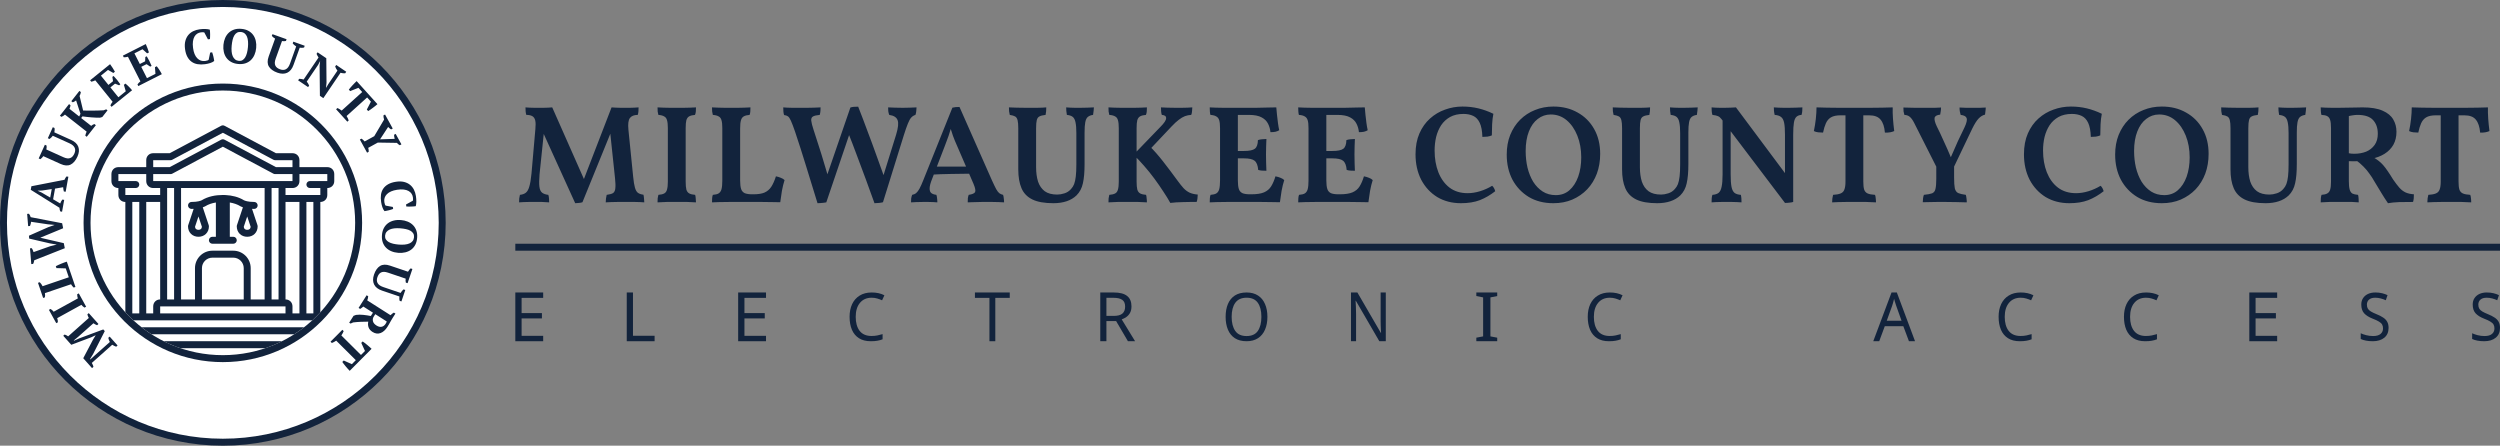
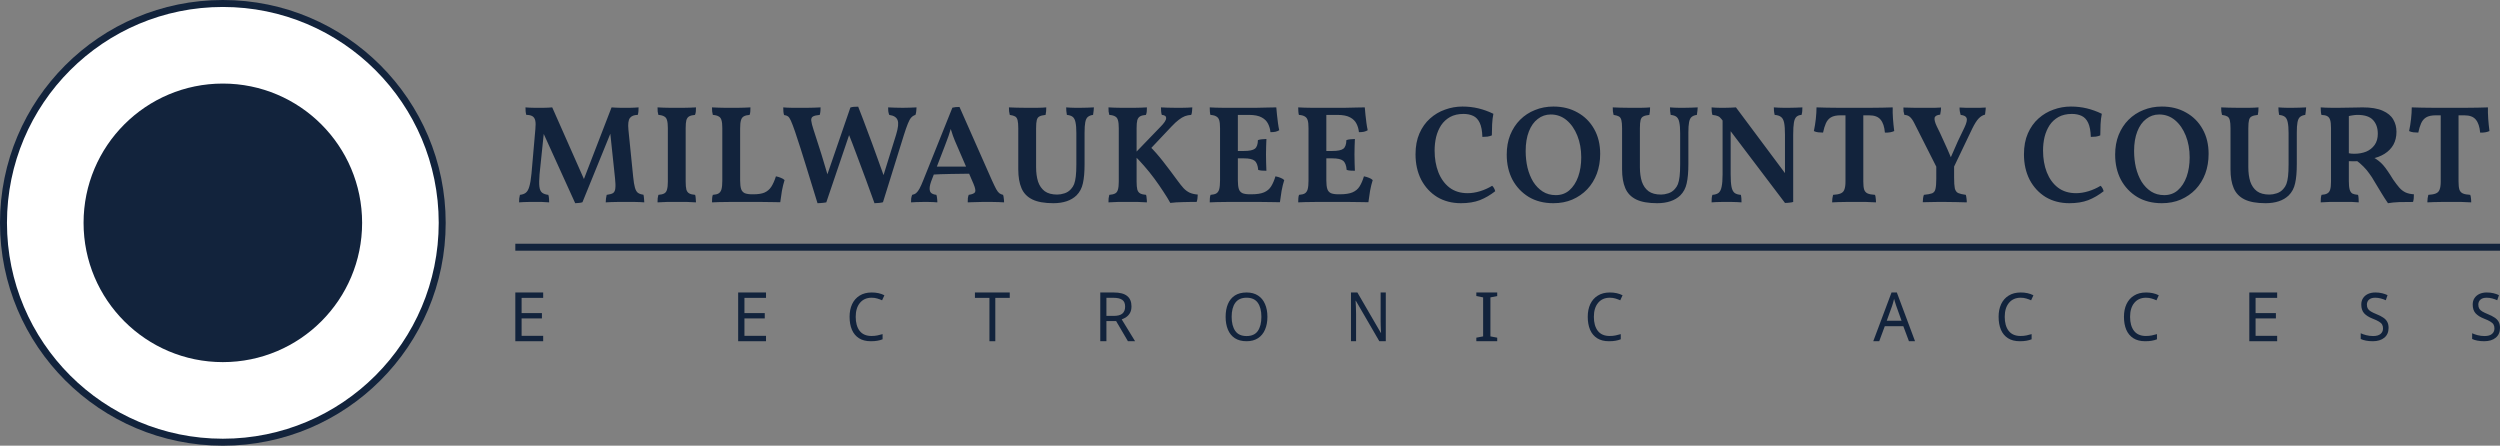
<svg xmlns="http://www.w3.org/2000/svg" width="359" height="64" viewBox="0 0 359 64" fill="none">
  <rect x="0" y="0" width="359" height="64" fill="#808080" stroke="none" />
  <circle cx="32" cy="32" r="32" fill="#12233C" />
  <circle cx="32" cy="32" r="31" fill="white" />
  <circle cx="32" cy="32" r="20" fill="#12233C" />
-   <circle cx="32" cy="32" r="19" fill="white" />
  <path d="M40.491 49C39.722 49.385 38.924 49.721 38.1 50H25.9C25.076 49.721 24.278 49.385 23.509 49H40.491Z" fill="#12233C" />
  <path d="M43.662 47C43.208 47.354 42.738 47.688 42.252 48H21.748C21.262 47.688 20.792 47.354 20.338 47H43.662Z" fill="#12233C" />
-   <path fill-rule="evenodd" clip-rule="evenodd" d="M32.394 28.01C33.315 28.057 34.246 28.275 35.032 28.757C35.168 28.823 35.592 29 36.5 29C36.776 29 37 29.224 37 29.5C37 29.776 36.776 30 36.5 30C36.392 30 36.289 29.995 36.19 29.991L36.975 32.342C36.992 32.393 37 32.446 37 32.5C37 32.914 36.859 33.297 36.578 33.578C36.297 33.859 35.914 34 35.5 34C35.086 34 34.703 33.859 34.422 33.578C34.141 33.297 34 32.914 34 32.5L34.007 32.42C34.011 32.394 34.017 32.367 34.025 32.342L34.881 29.773C34.753 29.729 34.653 29.686 34.576 29.647C34.562 29.64 34.548 29.632 34.535 29.624C34.092 29.347 33.566 29.17 33 29.078V34H33.5C33.776 34 34 34.224 34 34.5C34 34.776 33.776 35 33.5 35H30.5C30.224 35 30 34.776 30 34.5C30 34.224 30.224 34 30.5 34H31V29.078C30.433 29.17 29.908 29.347 29.465 29.624C29.451 29.632 29.438 29.64 29.424 29.647C29.347 29.686 29.246 29.729 29.118 29.773L29.975 32.342C29.992 32.393 30 32.446 30 32.5C30 32.914 29.86 33.297 29.578 33.578C29.297 33.859 28.914 34 28.5 34C28.086 34 27.703 33.859 27.422 33.578C27.14 33.297 27 32.914 27 32.5L27.007 32.42C27.011 32.394 27.017 32.367 27.025 32.342L27.809 29.991C27.711 29.995 27.608 30 27.5 30C27.224 30 27 29.776 27 29.5C27 29.224 27.224 29 27.5 29C28.406 29 28.831 28.823 28.967 28.757C29.866 28.206 30.954 28 32 28L32.394 28.01ZM28.005 32.564C28.017 32.714 28.069 32.811 28.129 32.871C28.198 32.94 28.314 33 28.5 33C28.686 33 28.802 32.94 28.871 32.871C28.931 32.811 28.982 32.714 28.994 32.564L28.5 31.082L28.005 32.564ZM35.005 32.564C35.017 32.714 35.069 32.811 35.129 32.871C35.197 32.94 35.314 33 35.5 33C35.686 33 35.803 32.94 35.871 32.871C35.931 32.811 35.982 32.714 35.994 32.564L35.5 31.082L35.005 32.564Z" fill="#12233C" />
  <path fill-rule="evenodd" clip-rule="evenodd" d="M31.821 18.033C31.956 17.982 32.107 17.99 32.235 18.059L39.626 22H42C42.264 22 42.522 22.09 42.716 22.284C42.91 22.478 43 22.736 43 23V24H47C47.264 24 47.522 24.09 47.716 24.284C47.91 24.478 48 24.736 48 25V26C48 26.264 47.91 26.522 47.716 26.716C47.546 26.885 47.327 26.976 47.099 26.996L47 27V28C47 28.264 46.91 28.522 46.716 28.716C46.546 28.885 46.327 28.976 46.099 28.996L46 29V44.844C45.631 45.245 45.246 45.631 44.845 46H19.155C18.754 45.631 18.369 45.245 18 44.844V29L17.901 28.996C17.673 28.976 17.454 28.885 17.284 28.716C17.09 28.522 17 28.264 17 28V27L16.901 26.996C16.673 26.976 16.454 26.885 16.284 26.716C16.09 26.522 16 26.264 16 26V25C16 24.736 16.09 24.478 16.284 24.284C16.478 24.09 16.736 24 17 24H21V23C21 22.736 21.09 22.478 21.284 22.284C21.478 22.09 21.736 22 22 22H24.374L31.765 18.059L31.821 18.033ZM19 45H20V29H19V45ZM21 45H22V44C22 43.736 22.09 43.478 22.284 43.284C22.454 43.114 22.673 43.024 22.901 43.004L23 43V29H21V45ZM23 45H41V44H23V45ZM41 43L41.099 43.004C41.327 43.024 41.546 43.114 41.716 43.284C41.91 43.478 42 43.736 42 44V45H43V29H41V43ZM44 45H45V29H44V45ZM24 43H25V27H24V43ZM26 43H28V38.5C28 37.124 29.124 36 30.5 36H33.5C34.876 36 36 37.124 36 38.5V43H38V27H26V43ZM30.5 37C29.676 37 29 37.676 29 38.5V43H35V38.5C35 37.676 34.324 37 33.5 37H30.5ZM39 43H40V27H39V43ZM17 26H19.5C19.776 26 20 26.224 20 26.5C20 26.776 19.776 27 19.5 27H18V28H23V27H22C21.736 27 21.478 26.91 21.284 26.716C21.09 26.522 21 26.264 21 26V25H17V26ZM43 26C43 26.264 42.91 26.522 42.716 26.716C42.522 26.91 42.264 27 42 27H41V28H46V27H44.5C44.224 27 44 26.776 44 26.5C44 26.224 44.224 26 44.5 26H47V25H43V26ZM24.735 24.941C24.663 24.98 24.582 25 24.5 25H22V26H42V25H39.5C39.418 25 39.337 24.98 39.265 24.941L32 21.066L24.735 24.941ZM24.735 22.941C24.663 22.98 24.582 23 24.5 23H22V24H24.374L31.765 20.059L31.821 20.033C31.956 19.982 32.107 19.99 32.235 20.059L39.626 24H42V23H39.5C39.418 23 39.337 22.98 39.265 22.941L32 19.066L24.735 22.941Z" fill="#12233C" />
-   <path fill-rule="evenodd" clip-rule="evenodd" d="M59.637 35.146C59.488 35.43 59.294 35.662 59.054 35.842C58.813 36.023 58.534 36.152 58.217 36.232C57.899 36.311 57.56 36.336 57.196 36.309C56.834 36.281 56.501 36.205 56.199 36.078C55.898 35.953 55.642 35.781 55.432 35.566C55.221 35.352 55.064 35.094 54.96 34.791C54.856 34.488 54.819 34.146 54.849 33.764C54.878 33.383 54.967 33.05 55.114 32.767C55.263 32.483 55.457 32.25 55.697 32.067C55.938 31.884 56.218 31.753 56.535 31.674C56.852 31.595 57.192 31.57 57.555 31.597C57.918 31.625 58.25 31.702 58.552 31.828C58.853 31.954 59.109 32.125 59.32 32.342C59.53 32.56 59.688 32.82 59.791 33.123C59.894 33.426 59.932 33.768 59.902 34.148C59.873 34.529 59.784 34.863 59.637 35.146ZM59.337 33.51C59.243 33.357 59.107 33.231 58.93 33.131C58.753 33.03 58.539 32.953 58.288 32.899C58.037 32.845 57.763 32.807 57.465 32.784C57.167 32.761 56.89 32.764 56.632 32.79C56.375 32.818 56.15 32.875 55.96 32.96C55.768 33.047 55.614 33.164 55.497 33.312C55.381 33.459 55.314 33.643 55.298 33.861C55.282 34.062 55.322 34.236 55.416 34.383C55.51 34.531 55.645 34.656 55.822 34.758C56 34.859 56.214 34.941 56.464 35C56.715 35.059 56.989 35.1 57.287 35.123C57.585 35.144 57.862 35.144 58.119 35.119C58.376 35.094 58.6 35.041 58.791 34.959C58.982 34.877 59.136 34.764 59.252 34.615C59.369 34.467 59.435 34.281 59.453 34.059C59.469 33.844 59.431 33.662 59.337 33.51ZM59.417 29.641C59.3 29.651 59.178 29.659 59.048 29.662C58.919 29.665 58.791 29.666 58.666 29.665C58.541 29.663 58.435 29.659 58.349 29.653L58.305 29.362L59.29 28.821C59.307 28.776 59.314 28.706 59.314 28.612C59.314 28.517 59.307 28.421 59.291 28.325C59.263 28.136 59.196 27.964 59.095 27.81C58.993 27.655 58.85 27.526 58.663 27.423C58.477 27.319 58.248 27.251 57.977 27.217C57.704 27.184 57.387 27.195 57.022 27.251C56.362 27.353 55.876 27.563 55.561 27.881C55.246 28.198 55.124 28.583 55.194 29.035C55.214 29.165 55.241 29.273 55.275 29.359C55.311 29.446 55.349 29.502 55.391 29.529L56.411 29.718L56.455 30.002C56.384 30.032 56.298 30.063 56.197 30.095C56.096 30.127 55.987 30.158 55.871 30.188C55.755 30.217 55.64 30.244 55.525 30.266C55.411 30.289 55.308 30.307 55.215 30.321C55.089 30.175 54.986 29.984 54.907 29.749C54.828 29.513 54.77 29.269 54.731 29.015C54.671 28.632 54.665 28.277 54.711 27.952C54.758 27.626 54.867 27.337 55.038 27.087C55.21 26.836 55.444 26.626 55.741 26.458C56.039 26.289 56.409 26.17 56.852 26.102C57.29 26.034 57.677 26.042 58.014 26.124C58.35 26.207 58.636 26.344 58.873 26.534C59.11 26.724 59.299 26.958 59.439 27.236C59.578 27.514 59.673 27.815 59.723 28.138C59.77 28.442 59.791 28.721 59.785 28.975C59.779 29.228 59.751 29.439 59.702 29.607C59.628 29.619 59.533 29.63 59.417 29.641ZM57.191 20.71C57.115 20.653 57.05 20.589 56.994 20.518L54.255 20.473L52.868 21.235C52.904 21.321 52.928 21.414 52.936 21.513C52.945 21.611 52.949 21.706 52.946 21.799L52.713 21.927L51.675 20.037L51.908 19.909C51.983 19.958 52.06 20.017 52.141 20.085C52.221 20.153 52.295 20.23 52.362 20.314L53.743 19.556L55.155 17.168C55.119 17.065 55.096 16.962 55.082 16.861C55.068 16.759 55.061 16.663 55.06 16.573L55.293 16.445L56.398 18.458L56.165 18.586C56.101 18.546 56.032 18.499 55.959 18.443C55.886 18.388 55.812 18.316 55.738 18.23L54.575 20.01L56.678 19.941C56.646 19.836 56.624 19.731 56.609 19.627C56.595 19.524 56.587 19.432 56.586 19.353L56.819 19.225L57.644 20.728L57.412 20.856C57.341 20.815 57.268 20.766 57.191 20.71ZM53.541 15.487C53.417 15.58 53.296 15.668 53.179 15.749C53.061 15.831 52.958 15.897 52.873 15.949L52.676 15.731L53.264 14.596L52.72 13.994L49.77 16.659C49.833 16.765 49.894 16.873 49.949 16.982C50.004 17.093 50.046 17.198 50.074 17.299L49.877 17.477L48.263 15.69L48.46 15.512C48.55 15.556 48.649 15.609 48.759 15.671C48.868 15.732 48.971 15.802 49.065 15.88L52.016 13.214L51.472 12.612L50.283 13.082L50.091 12.869C50.147 12.793 50.223 12.699 50.318 12.588C50.413 12.477 50.513 12.365 50.617 12.252C50.723 12.138 50.828 12.026 50.935 11.918C51.04 11.809 51.134 11.719 51.213 11.647L54.202 14.956C54.119 15.031 54.019 15.115 53.902 15.208C53.785 15.301 53.665 15.394 53.541 15.487ZM49.22 10.516C49.101 10.5 48.994 10.478 48.901 10.448L46.431 14.094L45.938 13.76L45.895 9.418L45.967 8.815L45.949 8.803L45.688 9.302L44.05 11.718C44.113 11.79 44.178 11.88 44.242 11.989C44.307 12.097 44.356 12.197 44.391 12.288L44.241 12.508L42.811 11.538L42.959 11.318C43.061 11.319 43.166 11.327 43.276 11.343C43.387 11.358 43.496 11.383 43.603 11.416L45.744 8.258C45.688 8.174 45.634 8.087 45.583 7.997C45.531 7.905 45.489 7.818 45.456 7.733L45.606 7.513L46.857 8.362L46.887 11.899L46.815 12.578L46.839 12.594L47.146 12.077L48.455 10.146C48.384 10.052 48.319 9.954 48.263 9.851C48.206 9.747 48.161 9.648 48.13 9.554L48.283 9.328L49.72 10.302L49.566 10.528C49.454 10.536 49.338 10.532 49.22 10.516ZM43.353 6.865C43.243 6.865 43.139 6.86 43.038 6.849L42.148 9.326C41.947 9.888 41.645 10.262 41.244 10.447C40.843 10.633 40.372 10.628 39.831 10.435C39.243 10.223 38.836 9.928 38.609 9.549C38.384 9.17 38.375 8.691 38.583 8.112L39.506 5.543C39.423 5.498 39.339 5.441 39.254 5.374C39.169 5.306 39.096 5.234 39.034 5.157L39.124 4.907L41.153 5.636L41.064 5.886C40.886 5.926 40.695 5.93 40.494 5.897L39.583 8.434C39.506 8.649 39.466 8.837 39.462 9C39.458 9.162 39.486 9.305 39.546 9.428C39.605 9.551 39.693 9.656 39.809 9.742C39.924 9.828 40.064 9.9 40.226 9.958C40.37 10.011 40.511 10.038 40.646 10.039C40.782 10.041 40.912 10.012 41.035 9.952C41.158 9.892 41.27 9.796 41.373 9.664C41.475 9.532 41.565 9.356 41.644 9.137L42.531 6.666C42.438 6.608 42.345 6.54 42.252 6.461C42.158 6.383 42.085 6.308 42.032 6.234L42.122 5.984L43.756 6.57L43.666 6.821C43.566 6.85 43.462 6.864 43.353 6.865ZM36.013 8.641C35.794 8.847 35.532 8.999 35.228 9.097C34.923 9.194 34.58 9.225 34.199 9.189C33.818 9.152 33.487 9.058 33.207 8.904C32.926 8.751 32.696 8.552 32.518 8.308C32.34 8.064 32.214 7.782 32.142 7.463C32.069 7.145 32.05 6.804 32.084 6.442C32.119 6.08 32.202 5.749 32.333 5.45C32.465 5.15 32.641 4.897 32.862 4.691C33.084 4.485 33.347 4.333 33.651 4.235C33.956 4.138 34.299 4.107 34.68 4.144C35.06 4.18 35.392 4.274 35.672 4.428C35.953 4.581 36.181 4.78 36.357 5.024C36.533 5.268 36.657 5.549 36.73 5.868C36.803 6.187 36.822 6.527 36.788 6.89C36.753 7.252 36.67 7.583 36.539 7.882C36.407 8.181 36.231 8.434 36.013 8.641ZM35.469 5.27C35.391 5.077 35.279 4.921 35.134 4.802C34.988 4.683 34.804 4.612 34.581 4.591C34.367 4.571 34.184 4.606 34.029 4.697C33.875 4.788 33.746 4.921 33.644 5.096C33.539 5.271 33.459 5.484 33.399 5.734C33.341 5.984 33.297 6.257 33.269 6.555C33.24 6.852 33.237 7.129 33.26 7.387C33.282 7.645 33.334 7.87 33.417 8.063C33.5 8.256 33.613 8.412 33.759 8.532C33.904 8.651 34.087 8.721 34.305 8.742C34.505 8.761 34.68 8.725 34.829 8.633C34.979 8.542 35.106 8.409 35.211 8.234C35.317 8.059 35.401 7.847 35.465 7.597C35.529 7.348 35.575 7.074 35.604 6.777C35.632 6.479 35.636 6.202 35.615 5.945C35.596 5.687 35.547 5.462 35.469 5.27ZM29.444 9.218C29.06 9.27 28.706 9.27 28.38 9.217C28.056 9.165 27.769 9.05 27.522 8.874C27.274 8.698 27.069 8.459 26.906 8.159C26.743 7.858 26.631 7.486 26.571 7.043C26.512 6.603 26.527 6.216 26.616 5.881C26.705 5.547 26.847 5.263 27.041 5.029C27.235 4.796 27.473 4.612 27.754 4.477C28.035 4.343 28.337 4.253 28.661 4.21C28.966 4.168 29.246 4.153 29.498 4.164C29.752 4.174 29.962 4.206 30.13 4.259C30.14 4.333 30.149 4.428 30.158 4.544C30.166 4.661 30.171 4.784 30.172 4.914C30.173 5.043 30.171 5.17 30.167 5.295C30.163 5.421 30.157 5.526 30.15 5.612L29.859 5.651L29.335 4.656C29.291 4.638 29.221 4.628 29.127 4.627C29.033 4.626 28.937 4.632 28.84 4.645C28.65 4.67 28.477 4.733 28.321 4.832C28.165 4.93 28.033 5.072 27.926 5.256C27.819 5.439 27.747 5.668 27.708 5.938C27.669 6.21 27.674 6.528 27.724 6.894C27.813 7.555 28.014 8.046 28.326 8.366C28.637 8.687 29.019 8.816 29.473 8.755C29.603 8.738 29.711 8.712 29.798 8.679C29.886 8.647 29.943 8.609 29.97 8.568L30.179 7.551L30.463 7.512C30.492 7.584 30.521 7.67 30.551 7.773C30.581 7.874 30.61 7.983 30.638 8.1C30.665 8.216 30.689 8.332 30.71 8.447C30.73 8.561 30.747 8.666 30.759 8.758C30.611 8.881 30.418 8.981 30.181 9.055C29.944 9.129 29.698 9.184 29.444 9.218ZM19.741 12.123C19.793 12.05 19.854 11.975 19.925 11.898C19.995 11.82 20.074 11.748 20.162 11.683L18.372 8.149C18.28 8.174 18.179 8.195 18.07 8.211C17.96 8.227 17.859 8.233 17.768 8.227L17.647 7.99L20.932 6.326C21.019 6.518 21.102 6.719 21.183 6.929C21.263 7.14 21.331 7.34 21.386 7.532L21.13 7.662L20.47 7.07L19.302 7.662L20.077 9.192L20.838 8.806L20.87 8.186L21.07 8.085C21.194 8.278 21.319 8.5 21.445 8.75C21.572 9 21.68 9.238 21.769 9.465L21.569 9.566L21.044 9.212L20.282 9.598L21.104 11.222L22.322 10.605L22.251 9.644L22.508 9.514C22.564 9.585 22.627 9.666 22.693 9.758C22.761 9.849 22.827 9.945 22.891 10.046C22.955 10.147 23.018 10.25 23.079 10.355C23.14 10.46 23.193 10.559 23.24 10.65L19.861 12.361L19.741 12.123ZM16.519 12.013L15.854 12.55L16.999 13.966L18.06 13.108L17.79 12.183L18.013 12.003C18.084 12.06 18.161 12.127 18.246 12.202C18.331 12.277 18.416 12.358 18.499 12.443C18.583 12.528 18.666 12.616 18.748 12.706C18.829 12.796 18.902 12.881 18.967 12.96L16.021 15.34L15.854 15.133C15.889 15.051 15.933 14.964 15.986 14.873C16.039 14.783 16.101 14.697 16.173 14.615L13.683 11.533C13.599 11.577 13.505 11.618 13.401 11.657C13.297 11.696 13.2 11.722 13.109 11.735L12.942 11.529L15.806 9.215C15.931 9.384 16.054 9.563 16.177 9.752C16.299 9.941 16.408 10.123 16.502 10.299L16.279 10.48L15.509 10.04L14.491 10.862L15.569 12.196L16.233 11.66L16.134 11.046L16.308 10.906C16.47 11.069 16.639 11.26 16.815 11.478C16.991 11.695 17.146 11.906 17.28 12.109L17.106 12.25L16.519 12.013ZM14.11 15.869C14.38 15.861 14.639 15.851 14.886 15.838L15.253 15.699L15.44 15.846L14.688 16.804L14.361 16.903C14.182 16.904 13.987 16.901 13.776 16.893C13.566 16.885 13.351 16.872 13.131 16.854C12.911 16.835 12.692 16.814 12.473 16.79C12.254 16.767 12.044 16.741 11.84 16.711L11.654 16.948L13.091 18.077C13.169 18.008 13.249 17.952 13.33 17.909C13.411 17.866 13.487 17.833 13.558 17.812L13.767 17.976L12.456 19.644L12.247 19.48C12.268 19.377 12.295 19.277 12.328 19.178C12.361 19.08 12.399 18.988 12.442 18.903L9.327 16.455C9.25 16.53 9.165 16.596 9.074 16.652C8.982 16.708 8.896 16.75 8.813 16.78L8.603 16.616L9.914 14.948L10.123 15.113C10.115 15.184 10.099 15.265 10.075 15.355C10.051 15.446 10.018 15.538 9.976 15.629L11.374 16.728L11.552 16.342L10.927 14.418C10.855 14.48 10.775 14.535 10.688 14.582C10.601 14.628 10.522 14.666 10.452 14.694L10.243 14.53L11.402 13.055L11.611 13.22C11.603 13.314 11.58 13.412 11.544 13.514C11.508 13.617 11.47 13.705 11.429 13.78L11.934 15.868C12.118 15.876 12.328 15.881 12.566 15.884C12.804 15.887 13.054 15.887 13.314 15.884C13.575 15.881 13.84 15.876 14.11 15.869ZM10.201 20.089C10.745 20.335 11.094 20.665 11.247 21.081C11.4 21.496 11.358 21.964 11.122 22.487C10.864 23.057 10.538 23.439 10.142 23.635C9.747 23.83 9.268 23.8 8.706 23.546L6.219 22.422C6.168 22.501 6.106 22.58 6.031 22.659C5.957 22.738 5.879 22.806 5.798 22.861L5.555 22.751L6.444 20.787L6.686 20.896C6.712 21.077 6.701 21.267 6.652 21.465L9.107 22.575C9.316 22.669 9.501 22.725 9.662 22.742C9.824 22.758 9.968 22.742 10.096 22.692C10.223 22.642 10.335 22.563 10.43 22.455C10.524 22.347 10.607 22.214 10.679 22.057C10.742 21.916 10.78 21.779 10.793 21.644C10.805 21.508 10.787 21.377 10.736 21.249C10.687 21.122 10.6 21.002 10.477 20.89C10.353 20.777 10.185 20.673 9.973 20.577L7.581 19.496C7.515 19.584 7.44 19.671 7.354 19.758C7.269 19.845 7.187 19.912 7.11 19.959L6.868 19.849L7.583 18.268L7.825 18.377C7.846 18.478 7.852 18.584 7.844 18.693C7.835 18.802 7.822 18.906 7.803 19.004L10.201 20.089ZM9.392 25.555C9.443 25.469 9.498 25.396 9.556 25.335L9.818 25.383L9.429 27.539L9.168 27.492C9.142 27.397 9.12 27.296 9.101 27.188C9.082 27.081 9.072 26.979 9.071 26.884L7.903 27.086L7.627 28.616L8.65 29.219C8.715 29.013 8.818 28.825 8.958 28.656L9.219 28.703L8.913 30.405L8.651 30.357C8.618 30.276 8.592 30.19 8.573 30.098C8.554 30.007 8.543 29.918 8.539 29.832L4.416 27.254L4.508 26.745L9.263 25.816C9.298 25.728 9.341 25.641 9.392 25.555ZM6.033 27.361L5.417 27.385L5.415 27.398L5.993 27.66L7.21 28.37L7.429 27.15L6.033 27.361ZM9.068 32.776L5.781 34.136L9.16 34.917L9.305 35.643L4.917 37.374C4.907 37.474 4.887 37.566 4.859 37.653C4.831 37.74 4.797 37.822 4.757 37.9L4.492 37.922L4.305 35.662L4.57 35.64C4.619 35.716 4.665 35.802 4.707 35.899C4.75 35.996 4.788 36.098 4.82 36.202L7.23 35.351L8.124 35.129L8.123 35.115L7.161 34.949L4.189 34.26L4.156 33.848L6.934 32.622L7.821 32.31L7.82 32.295L6.886 32.211L4.461 31.849C4.449 32.038 4.398 32.238 4.307 32.452L4.042 32.474L3.897 30.716L4.162 30.694C4.22 30.769 4.269 30.849 4.309 30.935C4.349 31.021 4.381 31.104 4.407 31.186L8.924 32.057L9.068 32.776ZM5.933 40.795C6.004 40.897 6.064 40.998 6.114 41.1L9.878 39.819L9.443 38.54L8.106 38.5L8.013 38.228C8.109 38.176 8.223 38.118 8.354 38.057C8.486 37.994 8.626 37.934 8.773 37.874C8.92 37.813 9.066 37.757 9.21 37.703C9.355 37.648 9.482 37.605 9.594 37.572L10.832 41.21L10.58 41.296C10.493 41.212 10.418 41.131 10.356 41.051C10.294 40.971 10.243 40.893 10.203 40.817L6.452 42.094C6.49 42.322 6.488 42.525 6.445 42.702L6.193 42.788L5.454 40.614L5.706 40.528C5.786 40.605 5.861 40.693 5.933 40.795ZM7.503 44.546C7.582 44.617 7.651 44.69 7.708 44.766L11.178 42.852C11.149 42.762 11.125 42.665 11.106 42.561C11.085 42.458 11.078 42.356 11.082 42.258L11.315 42.13L12.369 44.043L12.136 44.171C11.957 44.058 11.806 43.924 11.685 43.773L8.215 45.685C8.248 45.773 8.273 45.871 8.29 45.979C8.306 46.088 8.314 46.187 8.311 46.279L8.078 46.408L7.024 44.495L7.257 44.366C7.342 44.415 7.424 44.476 7.503 44.546ZM9.543 48.148C9.629 48.193 9.71 48.244 9.786 48.301L12.751 45.662C12.7 45.577 12.658 45.487 12.625 45.395C12.593 45.302 12.567 45.217 12.548 45.14L12.747 44.963L14.139 46.526L13.94 46.703C13.843 46.664 13.753 46.623 13.669 46.578C13.586 46.534 13.501 46.481 13.416 46.42L11.23 48.365L10.595 48.884L10.632 48.926L11.346 48.601L14.832 47.306L15.046 47.546L13.373 50.835L12.928 51.567L12.97 51.615L13.629 51.019L15.773 49.11C15.728 49.031 15.686 48.939 15.645 48.83C15.606 48.723 15.574 48.616 15.55 48.513L15.749 48.336L16.884 49.611L16.685 49.788C16.608 49.757 16.514 49.718 16.402 49.67C16.292 49.622 16.196 49.568 16.117 49.507L13.184 52.118C13.232 52.2 13.279 52.291 13.324 52.392C13.37 52.491 13.399 52.589 13.414 52.682L13.215 52.858L11.954 51.441L13.37 48.747L13.737 48.149L13.732 48.144L13.08 48.443L10.236 49.513L9.082 48.216L9.281 48.039C9.369 48.067 9.456 48.104 9.543 48.148ZM49.352 47.547C49.312 47.639 49.266 47.741 49.21 47.853C49.153 47.966 49.09 48.071 49.018 48.171L51.837 50.974L52.41 50.398L51.877 49.236L52.079 49.033C52.158 49.086 52.256 49.156 52.372 49.245C52.487 49.334 52.604 49.428 52.724 49.526C52.843 49.625 52.96 49.725 53.074 49.824C53.188 49.925 53.283 50.013 53.359 50.089L50.216 53.251C50.136 53.172 50.047 53.076 49.947 52.965C49.848 52.852 49.749 52.737 49.649 52.619C49.55 52.501 49.457 52.385 49.369 52.27C49.281 52.157 49.209 52.06 49.152 51.977L49.359 51.769L50.524 52.295L51.097 51.719L48.277 48.916C48.175 48.985 48.07 49.051 47.964 49.112C47.856 49.174 47.754 49.221 47.654 49.254L47.466 49.066L49.163 47.358L49.352 47.547ZM52.932 47.019C52.837 46.765 52.821 46.489 52.883 46.191C52.536 46.191 52.179 46.199 51.81 46.213C51.44 46.228 51.074 46.257 50.71 46.302L50.342 46.466L50.142 46.338L50.77 45.352L51.125 45.221C51.455 45.177 51.807 45.175 52.179 45.216C52.552 45.257 52.908 45.311 53.25 45.379L53.555 44.901L52.172 44.02C52.094 44.099 52.018 44.163 51.941 44.214C51.864 44.265 51.789 44.313 51.716 44.36L51.491 44.218L52.649 42.399L52.874 42.542C52.866 42.659 52.85 42.765 52.825 42.859C52.801 42.955 52.771 43.047 52.736 43.136L56.078 45.264C56.247 45.095 56.407 44.97 56.559 44.889L56.782 45.031L56.384 45.657C56.334 45.736 56.278 45.827 56.219 45.93C56.159 46.032 56.097 46.141 56.032 46.255C55.968 46.369 55.902 46.484 55.836 46.603C55.769 46.721 55.702 46.833 55.634 46.939C55.496 47.155 55.345 47.34 55.179 47.491C55.013 47.643 54.838 47.753 54.655 47.821C54.472 47.891 54.283 47.914 54.089 47.893C53.894 47.871 53.697 47.797 53.5 47.671C53.215 47.49 53.025 47.273 52.932 47.019ZM53.555 46.119C53.607 46.354 53.775 46.56 54.059 46.741C54.204 46.834 54.342 46.894 54.472 46.92C54.602 46.947 54.722 46.946 54.834 46.918C54.946 46.889 55.049 46.837 55.141 46.763C55.232 46.688 55.314 46.595 55.385 46.483C55.463 46.361 55.514 46.255 55.538 46.164L53.891 45.115L53.668 45.466C53.539 45.667 53.501 45.886 53.555 46.119ZM54.858 41.73C54.293 41.539 53.914 41.244 53.721 40.847C53.527 40.449 53.523 39.978 53.707 39.435C53.907 38.842 54.195 38.43 54.569 38.196C54.943 37.964 55.423 37.945 56.006 38.144L58.592 39.019C58.636 38.935 58.69 38.85 58.756 38.764C58.822 38.677 58.893 38.603 58.969 38.54L59.221 38.625L58.529 40.667L58.277 40.582C58.234 40.404 58.227 40.215 58.256 40.013L55.703 39.149C55.486 39.075 55.297 39.039 55.135 39.038C54.972 39.037 54.83 39.068 54.708 39.13C54.586 39.192 54.483 39.282 54.399 39.398C54.315 39.516 54.245 39.656 54.19 39.819C54.141 39.966 54.116 40.106 54.117 40.242C54.118 40.378 54.149 40.507 54.212 40.629C54.274 40.751 54.372 40.861 54.506 40.961C54.64 41.06 54.817 41.147 55.038 41.223L57.524 42.064C57.581 41.97 57.647 41.875 57.725 41.78C57.801 41.685 57.875 41.61 57.947 41.557L58.199 41.642L57.644 43.286L57.392 43.201C57.36 43.102 57.344 42.998 57.342 42.889C57.339 42.779 57.343 42.675 57.352 42.574L54.858 41.73Z" fill="#12233C" />
  <path d="M82.6 29.18L77.82 18.66H78.14L77.48 25.02C77.413 25.807 77.407 26.407 77.46 26.82C77.513 27.233 77.647 27.52 77.86 27.68C78.073 27.84 78.367 27.94 78.74 27.98C78.793 28.14 78.827 28.32 78.84 28.52C78.853 28.72 78.86 28.9 78.86 29.06C78.58 29.033 78.233 29.013 77.82 29C77.42 29 77.047 29 76.7 29C76.487 29 76.24 29 75.96 29C75.693 29.013 75.433 29.02 75.18 29.02C74.927 29.033 74.713 29.047 74.54 29.06C74.54 28.9 74.547 28.72 74.56 28.52C74.587 28.32 74.62 28.14 74.66 27.98C75.02 27.94 75.3 27.84 75.5 27.68C75.713 27.52 75.88 27.233 76 26.82C76.133 26.393 76.24 25.767 76.32 24.94L76.88 18.54C76.933 18.007 76.927 17.593 76.86 17.3C76.793 17.007 76.653 16.8 76.44 16.68C76.24 16.56 75.953 16.5 75.58 16.5C75.527 16.34 75.493 16.167 75.48 15.98C75.467 15.793 75.46 15.607 75.46 15.42C75.62 15.433 75.813 15.447 76.04 15.46C76.28 15.46 76.52 15.467 76.76 15.48C77 15.48 77.213 15.48 77.4 15.48C77.587 15.48 77.793 15.48 78.02 15.48C78.26 15.467 78.493 15.46 78.72 15.46C78.947 15.447 79.14 15.433 79.3 15.42L84.14 26.36H83.6L87.82 15.42C88.007 15.433 88.213 15.447 88.44 15.46C88.68 15.46 88.92 15.467 89.16 15.48C89.4 15.48 89.613 15.48 89.8 15.48C89.987 15.48 90.193 15.48 90.42 15.48C90.647 15.467 90.867 15.46 91.08 15.46C91.307 15.447 91.513 15.433 91.7 15.42C91.7 15.607 91.693 15.793 91.68 15.98C91.667 16.167 91.633 16.34 91.58 16.5C91.06 16.5 90.687 16.647 90.46 16.94C90.233 17.233 90.16 17.793 90.24 18.62L90.92 25.36C90.987 26.053 91.073 26.587 91.18 26.96C91.287 27.32 91.433 27.567 91.62 27.7C91.82 27.833 92.08 27.92 92.4 27.96C92.44 28.12 92.467 28.3 92.48 28.5C92.507 28.687 92.52 28.873 92.52 29.06C92.36 29.047 92.16 29.033 91.92 29.02C91.68 29.02 91.42 29.013 91.14 29C90.86 29 90.587 29 90.32 29C90.067 29 89.833 29 89.62 29C89.367 29 89.067 29 88.72 29C88.387 29.013 88.067 29.02 87.76 29.02C87.453 29.033 87.193 29.047 86.98 29.06C86.98 28.873 86.993 28.687 87.02 28.5C87.047 28.313 87.08 28.14 87.12 27.98C87.547 27.927 87.853 27.84 88.04 27.72C88.227 27.587 88.333 27.36 88.36 27.04C88.4 26.707 88.387 26.233 88.32 25.62L87.58 18.62H87.88L83.64 29.04C83.493 29.093 83.327 29.127 83.14 29.14C82.967 29.167 82.787 29.18 82.6 29.18ZM95.903 18.4C95.903 17.893 95.862 17.513 95.782 17.26C95.716 17.007 95.582 16.827 95.382 16.72C95.183 16.6 94.903 16.527 94.543 16.5C94.502 16.367 94.469 16.207 94.442 16.02C94.429 15.82 94.422 15.62 94.422 15.42C94.662 15.433 94.942 15.447 95.263 15.46C95.582 15.46 95.909 15.467 96.243 15.48C96.589 15.48 96.909 15.48 97.203 15.48C97.509 15.48 97.823 15.48 98.142 15.48C98.463 15.467 98.776 15.46 99.082 15.46C99.389 15.447 99.676 15.433 99.942 15.42C99.942 15.62 99.936 15.813 99.922 16C99.909 16.173 99.869 16.34 99.802 16.5C99.456 16.527 99.183 16.593 98.983 16.7C98.782 16.807 98.642 16.993 98.562 17.26C98.496 17.513 98.463 17.893 98.463 18.4V26.08C98.463 26.573 98.496 26.953 98.562 27.22C98.642 27.487 98.782 27.673 98.983 27.78C99.183 27.887 99.463 27.953 99.823 27.98C99.862 28.1 99.889 28.26 99.903 28.46C99.929 28.647 99.942 28.847 99.942 29.06C99.569 29.033 99.149 29.013 98.683 29C98.229 29 97.763 29 97.282 29C96.789 29 96.282 29 95.763 29C95.256 29.013 94.809 29.033 94.422 29.06C94.422 28.86 94.429 28.667 94.442 28.48C94.469 28.28 94.502 28.113 94.543 27.98C94.903 27.953 95.183 27.887 95.382 27.78C95.582 27.673 95.716 27.487 95.782 27.22C95.862 26.953 95.903 26.573 95.903 26.08V18.4ZM108.204 27.9C108.858 27.9 109.378 27.82 109.764 27.66C110.164 27.487 110.491 27.213 110.744 26.84C110.998 26.453 111.224 25.947 111.424 25.32C111.691 25.373 111.931 25.447 112.144 25.54C112.358 25.62 112.531 25.727 112.664 25.86C112.518 26.313 112.391 26.827 112.284 27.4C112.191 27.96 112.111 28.507 112.044 29.04C111.751 29.027 111.364 29.02 110.884 29.02C110.404 29.02 109.884 29.013 109.324 29C108.778 29 108.251 29 107.744 29C107.371 29 106.924 29 106.404 29C105.884 29 105.351 29 104.804 29C104.258 29.013 103.751 29.02 103.284 29.02C102.831 29.033 102.484 29.047 102.244 29.06C102.244 28.833 102.251 28.633 102.264 28.46C102.278 28.273 102.311 28.113 102.364 27.98C102.724 27.953 102.998 27.887 103.184 27.78C103.384 27.66 103.524 27.46 103.604 27.18C103.684 26.887 103.724 26.467 103.724 25.92V18.4C103.724 17.893 103.684 17.513 103.604 17.26C103.538 17.007 103.404 16.827 103.204 16.72C103.004 16.6 102.724 16.527 102.364 16.5C102.324 16.367 102.291 16.2 102.264 16C102.251 15.787 102.244 15.593 102.244 15.42C102.564 15.433 102.878 15.447 103.184 15.46C103.504 15.46 103.818 15.467 104.124 15.48C104.431 15.48 104.724 15.48 105.004 15.48C105.311 15.48 105.624 15.48 105.944 15.48C106.264 15.467 106.578 15.46 106.884 15.46C107.204 15.447 107.498 15.433 107.764 15.42C107.764 15.62 107.758 15.82 107.744 16.02C107.731 16.207 107.698 16.367 107.644 16.5C107.298 16.527 107.024 16.593 106.824 16.7C106.624 16.807 106.484 16.993 106.404 17.26C106.324 17.527 106.284 17.92 106.284 18.44V25.9C106.284 26.433 106.331 26.847 106.424 27.14C106.518 27.42 106.691 27.62 106.944 27.74C107.198 27.847 107.558 27.9 108.024 27.9H108.204ZM112.475 15.42C112.635 15.433 112.828 15.447 113.055 15.46C113.295 15.46 113.542 15.467 113.795 15.48C114.048 15.48 114.288 15.48 114.515 15.48C114.742 15.48 114.935 15.48 115.095 15.48C115.308 15.48 115.575 15.48 115.895 15.48C116.228 15.467 116.568 15.46 116.915 15.46C117.275 15.447 117.582 15.433 117.835 15.42C117.835 15.58 117.828 15.753 117.815 15.94C117.802 16.127 117.768 16.313 117.715 16.5C117.275 16.54 116.955 16.613 116.755 16.72C116.555 16.827 116.468 17.027 116.495 17.32C116.522 17.613 116.635 18.06 116.835 18.66C117.075 19.367 117.322 20.133 117.575 20.96C117.842 21.773 118.102 22.613 118.355 23.48C118.608 24.333 118.855 25.16 119.095 25.96H118.495L122.115 15.44C122.262 15.387 122.428 15.353 122.615 15.34C122.815 15.327 123.022 15.32 123.235 15.32C123.688 16.467 124.135 17.64 124.575 18.84C125.028 20.027 125.468 21.22 125.895 22.42C126.335 23.607 126.755 24.773 127.155 25.92H126.635L128.675 19.36C128.982 18.36 129.055 17.66 128.895 17.26C128.748 16.847 128.348 16.593 127.695 16.5C127.628 16.34 127.582 16.16 127.555 15.96C127.542 15.76 127.535 15.58 127.535 15.42C127.815 15.433 128.142 15.447 128.515 15.46C128.902 15.473 129.275 15.48 129.635 15.48C129.942 15.48 130.282 15.473 130.655 15.46C131.028 15.447 131.348 15.433 131.615 15.42C131.615 15.593 131.602 15.773 131.575 15.96C131.562 16.147 131.522 16.327 131.455 16.5C131.228 16.567 131.028 16.693 130.855 16.88C130.695 17.053 130.535 17.34 130.375 17.74C130.215 18.127 130.022 18.68 129.795 19.4L126.795 29.04C126.662 29.08 126.475 29.113 126.235 29.14C125.995 29.167 125.775 29.18 125.575 29.18C125.175 28.047 124.762 26.907 124.335 25.76C123.908 24.6 123.475 23.44 123.035 22.28C122.608 21.12 122.168 19.98 121.715 18.86H122.115L118.655 29.06C118.548 29.087 118.415 29.107 118.255 29.12C118.108 29.147 117.962 29.16 117.815 29.16C117.668 29.173 117.528 29.18 117.395 29.18C116.862 27.407 116.322 25.653 115.775 23.92C115.242 22.173 114.708 20.507 114.175 18.92C113.922 18.187 113.722 17.66 113.575 17.34C113.428 17.007 113.282 16.793 113.135 16.7C113.002 16.607 112.822 16.547 112.595 16.52C112.542 16.36 112.508 16.187 112.495 16C112.482 15.8 112.475 15.607 112.475 15.42ZM137.784 15.36L142.444 25.9C142.698 26.46 142.904 26.887 143.064 27.18C143.224 27.46 143.378 27.653 143.524 27.76C143.684 27.867 143.858 27.94 144.044 27.98C144.098 28.153 144.131 28.327 144.144 28.5C144.171 28.66 144.184 28.847 144.184 29.06C144.011 29.047 143.758 29.033 143.424 29.02C143.104 29.02 142.778 29.013 142.444 29C142.111 29 141.838 29 141.624 29C141.464 29 141.258 29 141.004 29C140.764 29.013 140.511 29.02 140.244 29.02C139.978 29.033 139.731 29.04 139.504 29.04C139.278 29.053 139.098 29.06 138.964 29.06C138.964 28.833 138.971 28.633 138.984 28.46C139.011 28.287 139.051 28.127 139.104 27.98C139.624 27.9 139.931 27.767 140.024 27.58C140.118 27.38 140.044 26.993 139.804 26.42L137.444 20.96C137.204 20.427 137.004 19.94 136.844 19.5C136.684 19.047 136.524 18.553 136.364 18.02H136.684C136.524 18.567 136.364 19.073 136.204 19.54C136.044 20.007 135.871 20.473 135.684 20.94L133.724 26.02C133.498 26.647 133.438 27.12 133.544 27.44C133.651 27.747 133.958 27.927 134.464 27.98C134.518 28.127 134.551 28.293 134.564 28.48C134.591 28.653 134.604 28.847 134.604 29.06C134.458 29.047 134.264 29.033 134.024 29.02C133.798 29.02 133.551 29.013 133.284 29C133.031 29 132.791 29 132.564 29C132.231 29 131.904 29.007 131.584 29.02C131.264 29.033 131.011 29.047 130.824 29.06C130.824 28.873 130.831 28.693 130.844 28.52C130.871 28.333 130.918 28.153 130.984 27.98C131.211 27.94 131.404 27.853 131.564 27.72C131.724 27.587 131.884 27.373 132.044 27.08C132.204 26.787 132.384 26.387 132.584 25.88L136.764 15.46C136.938 15.42 137.098 15.393 137.244 15.38C137.391 15.367 137.571 15.36 137.784 15.36ZM139.124 23.92L139.384 24.94C138.491 24.94 137.544 24.953 136.544 24.98C135.558 24.993 134.624 25.027 133.744 25.08L134.064 23.92H139.124ZM155.744 23.56C155.744 24.707 155.664 25.627 155.504 26.32C155.357 27.013 155.05 27.593 154.584 28.06C154.197 28.433 153.724 28.713 153.164 28.9C152.604 29.087 151.97 29.18 151.264 29.18C149.984 29.18 148.977 29 148.244 28.64C147.51 28.28 146.99 27.74 146.684 27.02C146.377 26.3 146.224 25.4 146.224 24.32V18.42C146.224 17.9 146.19 17.513 146.124 17.26C146.057 16.993 145.937 16.813 145.764 16.72C145.604 16.627 145.35 16.553 145.004 16.5C144.964 16.34 144.93 16.167 144.904 15.98C144.89 15.793 144.884 15.607 144.884 15.42C145.15 15.433 145.51 15.447 145.964 15.46C146.417 15.473 146.87 15.48 147.324 15.48C147.55 15.48 147.797 15.48 148.064 15.48C148.344 15.48 148.617 15.48 148.884 15.48C149.164 15.467 149.424 15.46 149.664 15.46C149.904 15.447 150.097 15.433 150.244 15.42C150.244 15.62 150.237 15.807 150.224 15.98C150.21 16.153 150.184 16.327 150.144 16.5C149.757 16.54 149.464 16.613 149.264 16.72C149.077 16.813 148.95 16.987 148.884 17.24C148.817 17.493 148.784 17.887 148.784 18.42V24.02C148.784 24.793 148.877 25.48 149.064 26.08C149.264 26.667 149.584 27.127 150.024 27.46C150.464 27.78 151.064 27.94 151.824 27.94C152.144 27.94 152.49 27.88 152.864 27.76C153.237 27.64 153.55 27.433 153.804 27.14C153.99 26.94 154.137 26.707 154.244 26.44C154.35 26.16 154.43 25.793 154.484 25.34C154.537 24.887 154.564 24.313 154.564 23.62V19.1C154.564 18.447 154.524 17.94 154.444 17.58C154.377 17.22 154.25 16.96 154.064 16.8C153.877 16.64 153.59 16.54 153.204 16.5C153.164 16.287 153.137 16.1 153.124 15.94C153.11 15.767 153.104 15.593 153.104 15.42C153.277 15.433 153.477 15.447 153.704 15.46C153.944 15.46 154.184 15.467 154.424 15.48C154.677 15.48 154.904 15.48 155.104 15.48C155.437 15.48 155.784 15.473 156.144 15.46C156.517 15.447 156.83 15.433 157.084 15.42C157.084 15.58 157.07 15.747 157.044 15.92C157.03 16.08 157.004 16.273 156.964 16.5C156.644 16.54 156.39 16.64 156.204 16.8C156.03 16.947 155.91 17.2 155.844 17.56C155.777 17.907 155.744 18.4 155.744 19.04V23.56ZM168.056 29.14C167.803 28.673 167.476 28.14 167.076 27.54C166.69 26.94 166.256 26.313 165.776 25.66C165.296 25.007 164.796 24.387 164.276 23.8C163.756 23.2 163.256 22.673 162.776 22.22L166.636 18.22C167.183 17.673 167.456 17.26 167.456 16.98C167.47 16.687 167.263 16.527 166.836 16.5C166.783 16.34 166.75 16.167 166.736 15.98C166.723 15.78 166.716 15.593 166.716 15.42C166.943 15.433 167.25 15.447 167.636 15.46C168.036 15.473 168.436 15.48 168.836 15.48C169.103 15.48 169.383 15.48 169.676 15.48C169.983 15.467 170.27 15.46 170.536 15.46C170.816 15.447 171.043 15.433 171.216 15.42C171.216 15.58 171.203 15.767 171.176 15.98C171.163 16.193 171.123 16.367 171.056 16.5C170.75 16.513 170.45 16.573 170.156 16.68C169.876 16.787 169.583 16.96 169.276 17.2C168.97 17.427 168.623 17.747 168.236 18.16L164.856 21.74L165.076 20.98C165.703 21.593 166.35 22.327 167.016 23.18C167.683 24.033 168.376 24.953 169.096 25.94C169.416 26.38 169.703 26.74 169.956 27.02C170.223 27.3 170.51 27.513 170.816 27.66C171.136 27.807 171.53 27.9 171.996 27.94C171.996 28.1 171.983 28.28 171.956 28.48C171.943 28.667 171.903 28.84 171.836 29C171.583 29 171.29 29 170.956 29C170.636 29 170.296 29.007 169.936 29.02C169.576 29.033 169.23 29.047 168.896 29.06C168.576 29.087 168.296 29.113 168.056 29.14ZM159.176 29.06C159.176 28.86 159.183 28.667 159.196 28.48C159.223 28.28 159.256 28.113 159.296 27.98C159.656 27.953 159.936 27.887 160.136 27.78C160.336 27.673 160.47 27.487 160.536 27.22C160.616 26.953 160.656 26.573 160.656 26.08V18.4C160.656 17.893 160.616 17.513 160.536 17.26C160.47 17.007 160.336 16.827 160.136 16.72C159.936 16.6 159.656 16.527 159.296 16.5C159.256 16.367 159.223 16.207 159.196 16.02C159.183 15.82 159.176 15.62 159.176 15.42C159.416 15.433 159.696 15.447 160.016 15.46C160.336 15.46 160.663 15.467 160.996 15.48C161.343 15.48 161.663 15.48 161.956 15.48C162.263 15.48 162.576 15.48 162.896 15.48C163.216 15.467 163.53 15.46 163.836 15.46C164.143 15.447 164.43 15.433 164.696 15.42C164.696 15.62 164.69 15.813 164.676 16C164.663 16.173 164.623 16.34 164.556 16.5C164.21 16.527 163.936 16.593 163.736 16.7C163.536 16.807 163.396 16.993 163.316 17.26C163.25 17.513 163.216 17.893 163.216 18.4V26.08C163.216 26.573 163.25 26.953 163.316 27.22C163.396 27.487 163.536 27.673 163.736 27.78C163.936 27.887 164.216 27.953 164.576 27.98C164.616 28.1 164.643 28.26 164.656 28.46C164.683 28.647 164.696 28.847 164.696 29.06C164.323 29.033 163.903 29.013 163.436 29C162.983 29 162.516 29 162.036 29C161.543 29 161.036 29 160.516 29C160.01 29.013 159.563 29.033 159.176 29.06ZM173.717 15.42C173.957 15.433 174.25 15.447 174.597 15.46C174.957 15.46 175.33 15.467 175.717 15.48C176.117 15.48 176.497 15.48 176.857 15.48C177.217 15.48 177.517 15.48 177.757 15.48V25.9C177.757 26.433 177.804 26.847 177.897 27.14C177.99 27.42 178.164 27.62 178.417 27.74C178.67 27.847 179.03 27.9 179.497 27.9L179.217 29C178.844 29 178.397 29 177.877 29C177.357 29 176.824 29 176.277 29C175.73 29.013 175.224 29.02 174.757 29.02C174.304 29.033 173.957 29.047 173.717 29.06C173.717 28.833 173.724 28.633 173.737 28.46C173.75 28.273 173.784 28.113 173.837 27.98C174.197 27.953 174.47 27.887 174.657 27.78C174.857 27.66 174.997 27.46 175.077 27.18C175.157 26.887 175.197 26.467 175.197 25.92V18.4C175.197 17.893 175.157 17.513 175.077 17.26C174.997 17.007 174.857 16.827 174.657 16.72C174.47 16.6 174.19 16.527 173.817 16.5C173.777 16.367 173.75 16.2 173.737 16C173.724 15.787 173.717 15.593 173.717 15.42ZM183.157 25.32C183.437 25.373 183.684 25.447 183.897 25.54C184.11 25.62 184.284 25.727 184.417 25.86C184.27 26.313 184.144 26.827 184.037 27.4C183.944 27.96 183.864 28.507 183.797 29.04C183.504 29.027 183.11 29.02 182.617 29.02C182.124 29.02 181.584 29.013 180.997 29C180.41 29 179.817 29 179.217 29L179.497 27.9H179.677C180.477 27.9 181.09 27.807 181.517 27.62C181.957 27.433 182.297 27.147 182.537 26.76C182.777 26.373 182.984 25.893 183.157 25.32ZM181.857 19.96C181.844 20.28 181.83 20.633 181.817 21.02C181.804 21.393 181.797 21.78 181.797 22.18C181.797 22.593 181.804 23.007 181.817 23.42C181.83 23.833 181.844 24.2 181.857 24.52C181.617 24.52 181.404 24.513 181.217 24.5C181.03 24.487 180.85 24.453 180.677 24.4C180.624 23.747 180.45 23.307 180.157 23.08C179.877 22.853 179.364 22.74 178.617 22.74H177.277V21.68H178.617C179.39 21.68 179.917 21.573 180.197 21.36C180.477 21.147 180.624 20.733 180.637 20.12C180.824 20.053 181.017 20.013 181.217 20C181.43 19.973 181.644 19.96 181.857 19.96ZM183.277 15.42C183.304 15.727 183.337 16.087 183.377 16.5C183.417 16.9 183.464 17.293 183.517 17.68C183.57 18.067 183.63 18.407 183.697 18.7C183.55 18.793 183.37 18.867 183.157 18.92C182.957 18.96 182.717 18.98 182.437 18.98C182.397 18.553 182.284 18.153 182.097 17.78C181.91 17.393 181.604 17.087 181.177 16.86C180.75 16.62 180.137 16.5 179.337 16.5H177.177L177.697 15.48C178.724 15.48 179.604 15.48 180.337 15.48C181.07 15.467 181.677 15.453 182.157 15.44C182.637 15.427 183.01 15.42 183.277 15.42ZM186.422 15.42C186.662 15.433 186.955 15.447 187.302 15.46C187.662 15.46 188.035 15.467 188.422 15.48C188.822 15.48 189.202 15.48 189.562 15.48C189.922 15.48 190.222 15.48 190.462 15.48V25.9C190.462 26.433 190.508 26.847 190.602 27.14C190.695 27.42 190.868 27.62 191.122 27.74C191.375 27.847 191.735 27.9 192.202 27.9L191.922 29C191.548 29 191.102 29 190.582 29C190.062 29 189.528 29 188.982 29C188.435 29.013 187.928 29.02 187.462 29.02C187.008 29.033 186.662 29.047 186.422 29.06C186.422 28.833 186.428 28.633 186.442 28.46C186.455 28.273 186.488 28.113 186.542 27.98C186.902 27.953 187.175 27.887 187.362 27.78C187.562 27.66 187.702 27.46 187.782 27.18C187.862 26.887 187.902 26.467 187.902 25.92V18.4C187.902 17.893 187.862 17.513 187.782 17.26C187.702 17.007 187.562 16.827 187.362 16.72C187.175 16.6 186.895 16.527 186.522 16.5C186.482 16.367 186.455 16.2 186.442 16C186.428 15.787 186.422 15.593 186.422 15.42ZM195.862 25.32C196.142 25.373 196.388 25.447 196.602 25.54C196.815 25.62 196.988 25.727 197.122 25.86C196.975 26.313 196.848 26.827 196.742 27.4C196.648 27.96 196.568 28.507 196.502 29.04C196.208 29.027 195.815 29.02 195.322 29.02C194.828 29.02 194.288 29.013 193.702 29C193.115 29 192.522 29 191.922 29L192.202 27.9H192.382C193.182 27.9 193.795 27.807 194.222 27.62C194.662 27.433 195.002 27.147 195.242 26.76C195.482 26.373 195.688 25.893 195.862 25.32ZM194.562 19.96C194.548 20.28 194.535 20.633 194.522 21.02C194.508 21.393 194.502 21.78 194.502 22.18C194.502 22.593 194.508 23.007 194.522 23.42C194.535 23.833 194.548 24.2 194.562 24.52C194.322 24.52 194.108 24.513 193.922 24.5C193.735 24.487 193.555 24.453 193.382 24.4C193.328 23.747 193.155 23.307 192.862 23.08C192.582 22.853 192.068 22.74 191.322 22.74H189.982V21.68H191.322C192.095 21.68 192.622 21.573 192.902 21.36C193.182 21.147 193.328 20.733 193.342 20.12C193.528 20.053 193.722 20.013 193.922 20C194.135 19.973 194.348 19.96 194.562 19.96ZM195.982 15.42C196.008 15.727 196.042 16.087 196.082 16.5C196.122 16.9 196.168 17.293 196.222 17.68C196.275 18.067 196.335 18.407 196.402 18.7C196.255 18.793 196.075 18.867 195.862 18.92C195.662 18.96 195.422 18.98 195.142 18.98C195.102 18.553 194.988 18.153 194.802 17.78C194.615 17.393 194.308 17.087 193.882 16.86C193.455 16.62 192.842 16.5 192.042 16.5H189.882L190.402 15.48C191.428 15.48 192.308 15.48 193.042 15.48C193.775 15.467 194.382 15.453 194.862 15.44C195.342 15.427 195.715 15.42 195.982 15.42ZM209.79 29.18C208.51 29.18 207.377 28.887 206.39 28.3C205.417 27.7 204.65 26.873 204.09 25.82C203.544 24.753 203.27 23.533 203.27 22.16C203.27 21.013 203.457 20.013 203.83 19.16C204.204 18.307 204.71 17.593 205.35 17.02C205.99 16.447 206.71 16.02 207.51 15.74C208.31 15.447 209.144 15.3 210.01 15.3C210.81 15.3 211.57 15.387 212.29 15.56C213.01 15.733 213.73 15.993 214.45 16.34C214.357 16.807 214.297 17.307 214.27 17.84C214.244 18.36 214.23 18.893 214.23 19.44C214.057 19.52 213.844 19.58 213.59 19.62C213.35 19.647 213.11 19.66 212.87 19.66C212.844 18.793 212.717 18.12 212.49 17.64C212.264 17.16 211.95 16.827 211.55 16.64C211.15 16.453 210.684 16.36 210.15 16.36C209.404 16.36 208.764 16.507 208.23 16.8C207.71 17.093 207.284 17.487 206.95 17.98C206.63 18.473 206.39 19.033 206.23 19.66C206.084 20.287 206.01 20.94 206.01 21.62C206.01 22.767 206.19 23.807 206.55 24.74C206.924 25.673 207.457 26.407 208.15 26.94C208.857 27.473 209.724 27.74 210.75 27.74C211.324 27.74 211.917 27.647 212.53 27.46C213.144 27.273 213.724 27.013 214.27 26.68C214.377 26.76 214.47 26.88 214.55 27.04C214.63 27.187 214.684 27.327 214.71 27.46C214.017 28.007 213.284 28.433 212.51 28.74C211.737 29.033 210.83 29.18 209.79 29.18ZM223.066 29.18C221.706 29.18 220.526 28.88 219.526 28.28C218.526 27.667 217.746 26.84 217.186 25.8C216.639 24.747 216.366 23.547 216.366 22.2C216.366 21.16 216.532 20.22 216.866 19.38C217.212 18.527 217.686 17.8 218.286 17.2C218.899 16.587 219.612 16.12 220.426 15.8C221.239 15.467 222.119 15.3 223.066 15.3C224.386 15.3 225.546 15.587 226.546 16.16C227.559 16.72 228.352 17.513 228.926 18.54C229.499 19.553 229.786 20.74 229.786 22.1C229.786 23.127 229.626 24.073 229.306 24.94C228.986 25.793 228.526 26.54 227.926 27.18C227.326 27.807 226.612 28.3 225.786 28.66C224.972 29.007 224.066 29.18 223.066 29.18ZM223.406 28.02C224.179 28.02 224.832 27.787 225.366 27.32C225.912 26.84 226.332 26.193 226.626 25.38C226.919 24.553 227.066 23.627 227.066 22.6C227.066 21.453 226.879 20.413 226.506 19.48C226.132 18.547 225.619 17.807 224.966 17.26C224.312 16.713 223.552 16.44 222.686 16.44C221.992 16.44 221.372 16.653 220.826 17.08C220.279 17.493 219.852 18.093 219.546 18.88C219.239 19.667 219.086 20.6 219.086 21.68C219.086 22.507 219.172 23.3 219.346 24.06C219.532 24.82 219.806 25.5 220.166 26.1C220.539 26.687 220.992 27.153 221.526 27.5C222.072 27.847 222.699 28.02 223.406 28.02ZM242.45 23.56C242.45 24.707 242.37 25.627 242.21 26.32C242.063 27.013 241.757 27.593 241.29 28.06C240.903 28.433 240.43 28.713 239.87 28.9C239.31 29.087 238.677 29.18 237.97 29.18C236.69 29.18 235.683 29 234.95 28.64C234.217 28.28 233.697 27.74 233.39 27.02C233.083 26.3 232.93 25.4 232.93 24.32V18.42C232.93 17.9 232.897 17.513 232.83 17.26C232.763 16.993 232.643 16.813 232.47 16.72C232.31 16.627 232.057 16.553 231.71 16.5C231.67 16.34 231.637 16.167 231.61 15.98C231.597 15.793 231.59 15.607 231.59 15.42C231.857 15.433 232.217 15.447 232.67 15.46C233.123 15.473 233.577 15.48 234.03 15.48C234.257 15.48 234.503 15.48 234.77 15.48C235.05 15.48 235.323 15.48 235.59 15.48C235.87 15.467 236.13 15.46 236.37 15.46C236.61 15.447 236.803 15.433 236.95 15.42C236.95 15.62 236.943 15.807 236.93 15.98C236.917 16.153 236.89 16.327 236.85 16.5C236.463 16.54 236.17 16.613 235.97 16.72C235.783 16.813 235.657 16.987 235.59 17.24C235.523 17.493 235.49 17.887 235.49 18.42V24.02C235.49 24.793 235.583 25.48 235.77 26.08C235.97 26.667 236.29 27.127 236.73 27.46C237.17 27.78 237.77 27.94 238.53 27.94C238.85 27.94 239.197 27.88 239.57 27.76C239.943 27.64 240.257 27.433 240.51 27.14C240.697 26.94 240.843 26.707 240.95 26.44C241.057 26.16 241.137 25.793 241.19 25.34C241.243 24.887 241.27 24.313 241.27 23.62V19.1C241.27 18.447 241.23 17.94 241.15 17.58C241.083 17.22 240.957 16.96 240.77 16.8C240.583 16.64 240.297 16.54 239.91 16.5C239.87 16.287 239.843 16.1 239.83 15.94C239.817 15.767 239.81 15.593 239.81 15.42C239.983 15.433 240.183 15.447 240.41 15.46C240.65 15.46 240.89 15.467 241.13 15.48C241.383 15.48 241.61 15.48 241.81 15.48C242.143 15.48 242.49 15.473 242.85 15.46C243.223 15.447 243.537 15.433 243.79 15.42C243.79 15.58 243.777 15.747 243.75 15.92C243.737 16.08 243.71 16.273 243.67 16.5C243.35 16.54 243.097 16.64 242.91 16.8C242.737 16.947 242.617 17.2 242.55 17.56C242.483 17.907 242.45 18.4 242.45 19.04V23.56ZM256.323 29.14L247.203 17.1C247.043 16.887 246.876 16.747 246.703 16.68C246.529 16.6 246.263 16.54 245.903 16.5C245.849 16.327 245.816 16.147 245.803 15.96C245.789 15.773 245.783 15.593 245.783 15.42C245.929 15.433 246.109 15.447 246.323 15.46C246.549 15.46 246.783 15.467 247.023 15.48C247.263 15.48 247.469 15.48 247.643 15.48C247.923 15.48 248.209 15.473 248.503 15.46C248.809 15.447 249.069 15.433 249.283 15.42L256.563 25.18L256.323 29.14ZM245.783 29.06C245.783 28.833 245.789 28.633 245.803 28.46C245.816 28.287 245.849 28.127 245.903 27.98C246.276 27.953 246.569 27.86 246.783 27.7C246.996 27.527 247.143 27.233 247.223 26.82C247.316 26.393 247.363 25.807 247.363 25.06V16.76L248.523 16.82V25.06C248.523 25.807 248.563 26.393 248.643 26.82C248.723 27.233 248.869 27.527 249.083 27.7C249.296 27.86 249.596 27.953 249.983 27.98C250.023 28.127 250.049 28.293 250.063 28.48C250.076 28.653 250.083 28.847 250.083 29.06C249.896 29.047 249.676 29.033 249.423 29.02C249.169 29.02 248.916 29.013 248.663 29C248.409 29 248.176 29 247.963 29C247.763 29 247.523 29 247.243 29C246.963 29.013 246.689 29.02 246.423 29.02C246.156 29.033 245.943 29.047 245.783 29.06ZM256.323 29.14V26.56V19.36C256.323 18.613 256.283 18.04 256.203 17.64C256.123 17.24 255.976 16.96 255.763 16.8C255.549 16.627 255.243 16.527 254.843 16.5C254.789 16.273 254.756 16.08 254.743 15.92C254.729 15.747 254.723 15.58 254.723 15.42C254.923 15.433 255.143 15.447 255.383 15.46C255.636 15.46 255.889 15.467 256.143 15.48C256.409 15.48 256.643 15.48 256.843 15.48C257.149 15.48 257.489 15.473 257.863 15.46C258.236 15.447 258.556 15.433 258.823 15.42C258.823 15.593 258.816 15.773 258.803 15.96C258.789 16.133 258.756 16.313 258.703 16.5C258.396 16.513 258.149 16.607 257.963 16.78C257.789 16.94 257.669 17.22 257.603 17.62C257.536 18.02 257.503 18.6 257.503 19.36V29C257.343 29.053 257.163 29.087 256.963 29.1C256.763 29.127 256.549 29.14 256.323 29.14ZM264.291 16.56C263.704 16.56 263.244 16.66 262.911 16.86C262.591 17.06 262.351 17.347 262.191 17.72C262.031 18.08 261.898 18.52 261.791 19.04C261.564 19.04 261.331 19.027 261.091 19C260.851 18.973 260.644 18.913 260.471 18.82C260.591 18.26 260.684 17.68 260.751 17.08C260.818 16.467 260.851 15.913 260.851 15.42C261.278 15.433 261.764 15.447 262.311 15.46C262.858 15.473 263.458 15.48 264.111 15.48C264.778 15.48 265.518 15.48 266.331 15.48C267.091 15.48 267.804 15.48 268.471 15.48C269.151 15.48 269.764 15.473 270.311 15.46C270.871 15.447 271.364 15.433 271.791 15.42C271.778 15.927 271.791 16.467 271.831 17.04C271.871 17.6 271.931 18.193 272.011 18.82C271.838 18.9 271.638 18.96 271.411 19C271.184 19.04 270.938 19.053 270.671 19.04C270.604 18.213 270.398 17.593 270.051 17.18C269.718 16.767 269.171 16.56 268.411 16.56H264.291ZM265.011 16.08H267.571V26.08C267.571 26.573 267.611 26.953 267.691 27.22C267.784 27.487 267.951 27.673 268.191 27.78C268.431 27.887 268.784 27.953 269.251 27.98C269.304 28.1 269.338 28.26 269.351 28.46C269.378 28.647 269.391 28.847 269.391 29.06C268.978 29.033 268.504 29.013 267.971 29C267.451 29 266.911 29 266.351 29C265.978 29 265.584 29 265.171 29C264.771 29.013 264.391 29.02 264.031 29.02C263.671 29.033 263.358 29.047 263.091 29.06C263.091 28.86 263.104 28.667 263.131 28.48C263.158 28.28 263.191 28.113 263.231 27.98C263.698 27.953 264.058 27.887 264.311 27.78C264.578 27.673 264.758 27.487 264.851 27.22C264.958 26.953 265.011 26.573 265.011 26.08V16.08ZM280.61 23.74V25.52C280.61 26.2 280.643 26.707 280.71 27.04C280.79 27.373 280.95 27.6 281.19 27.72C281.43 27.827 281.796 27.913 282.29 27.98C282.343 28.153 282.376 28.327 282.39 28.5C282.416 28.66 282.43 28.847 282.43 29.06C281.95 29.047 281.436 29.033 280.89 29.02C280.343 29.007 279.823 29 279.33 29C278.97 29 278.59 29 278.19 29C277.79 29.013 277.41 29.02 277.05 29.02C276.69 29.02 276.376 29.027 276.11 29.04C276.123 28.853 276.136 28.667 276.15 28.48C276.176 28.293 276.216 28.127 276.27 27.98C276.803 27.927 277.196 27.853 277.45 27.76C277.703 27.653 277.863 27.447 277.93 27.14C278.01 26.82 278.05 26.333 278.05 25.68V23.74H280.61ZM280.13 24.92H278.55L274.89 17.68C274.676 17.253 274.463 16.953 274.25 16.78C274.05 16.607 273.79 16.513 273.47 16.5C273.416 16.327 273.376 16.16 273.35 16C273.336 15.827 273.33 15.64 273.33 15.44C273.556 15.44 273.816 15.447 274.11 15.46C274.403 15.46 274.696 15.467 274.99 15.48C275.296 15.48 275.576 15.48 275.83 15.48C276.083 15.48 276.39 15.48 276.75 15.48C277.123 15.48 277.49 15.48 277.85 15.48C278.21 15.467 278.503 15.453 278.73 15.44C278.73 15.653 278.716 15.833 278.69 15.98C278.676 16.127 278.65 16.287 278.61 16.46C278.13 16.513 277.863 16.667 277.81 16.92C277.756 17.173 277.856 17.573 278.11 18.12C278.416 18.72 278.75 19.427 279.11 20.24C279.483 21.04 279.85 21.873 280.21 22.74H280.07C280.456 21.847 280.816 21.027 281.15 20.28C281.496 19.533 281.816 18.867 282.11 18.28C282.403 17.653 282.503 17.213 282.41 16.96C282.316 16.707 282.03 16.553 281.55 16.5C281.51 16.327 281.47 16.16 281.43 16C281.403 15.84 281.39 15.653 281.39 15.44C281.67 15.453 281.99 15.467 282.35 15.48C282.71 15.48 283.056 15.48 283.39 15.48C283.696 15.48 284.003 15.48 284.31 15.48C284.616 15.467 284.896 15.453 285.15 15.44C285.15 15.64 285.136 15.82 285.11 15.98C285.096 16.14 285.076 16.3 285.05 16.46C284.716 16.54 284.41 16.727 284.13 17.02C283.85 17.313 283.543 17.8 283.21 18.48L280.13 24.92ZM297.161 29.18C295.881 29.18 294.747 28.887 293.761 28.3C292.787 27.7 292.021 26.873 291.461 25.82C290.914 24.753 290.641 23.533 290.641 22.16C290.641 21.013 290.827 20.013 291.201 19.16C291.574 18.307 292.081 17.593 292.721 17.02C293.361 16.447 294.081 16.02 294.881 15.74C295.681 15.447 296.514 15.3 297.381 15.3C298.181 15.3 298.941 15.387 299.661 15.56C300.381 15.733 301.101 15.993 301.821 16.34C301.727 16.807 301.667 17.307 301.641 17.84C301.614 18.36 301.601 18.893 301.601 19.44C301.427 19.52 301.214 19.58 300.961 19.62C300.721 19.647 300.481 19.66 300.241 19.66C300.214 18.793 300.087 18.12 299.861 17.64C299.634 17.16 299.321 16.827 298.921 16.64C298.521 16.453 298.054 16.36 297.521 16.36C296.774 16.36 296.134 16.507 295.601 16.8C295.081 17.093 294.654 17.487 294.321 17.98C294.001 18.473 293.761 19.033 293.601 19.66C293.454 20.287 293.381 20.94 293.381 21.62C293.381 22.767 293.561 23.807 293.921 24.74C294.294 25.673 294.827 26.407 295.521 26.94C296.227 27.473 297.094 27.74 298.121 27.74C298.694 27.74 299.287 27.647 299.901 27.46C300.514 27.273 301.094 27.013 301.641 26.68C301.747 26.76 301.841 26.88 301.921 27.04C302.001 27.187 302.054 27.327 302.081 27.46C301.387 28.007 300.654 28.433 299.881 28.74C299.107 29.033 298.201 29.18 297.161 29.18ZM310.436 29.18C309.076 29.18 307.896 28.88 306.896 28.28C305.896 27.667 305.116 26.84 304.556 25.8C304.009 24.747 303.736 23.547 303.736 22.2C303.736 21.16 303.903 20.22 304.236 19.38C304.583 18.527 305.056 17.8 305.656 17.2C306.269 16.587 306.983 16.12 307.796 15.8C308.609 15.467 309.489 15.3 310.436 15.3C311.756 15.3 312.916 15.587 313.916 16.16C314.929 16.72 315.723 17.513 316.296 18.54C316.869 19.553 317.156 20.74 317.156 22.1C317.156 23.127 316.996 24.073 316.676 24.94C316.356 25.793 315.896 26.54 315.296 27.18C314.696 27.807 313.983 28.3 313.156 28.66C312.343 29.007 311.436 29.18 310.436 29.18ZM310.776 28.02C311.549 28.02 312.203 27.787 312.736 27.32C313.283 26.84 313.703 26.193 313.996 25.38C314.289 24.553 314.436 23.627 314.436 22.6C314.436 21.453 314.249 20.413 313.876 19.48C313.503 18.547 312.989 17.807 312.336 17.26C311.683 16.713 310.923 16.44 310.056 16.44C309.363 16.44 308.743 16.653 308.196 17.08C307.649 17.493 307.223 18.093 306.916 18.88C306.609 19.667 306.456 20.6 306.456 21.68C306.456 22.507 306.543 23.3 306.716 24.06C306.903 24.82 307.176 25.5 307.536 26.1C307.909 26.687 308.363 27.153 308.896 27.5C309.443 27.847 310.069 28.02 310.776 28.02ZM329.82 23.56C329.82 24.707 329.74 25.627 329.58 26.32C329.433 27.013 329.127 27.593 328.66 28.06C328.273 28.433 327.8 28.713 327.24 28.9C326.68 29.087 326.047 29.18 325.34 29.18C324.06 29.18 323.053 29 322.32 28.64C321.587 28.28 321.067 27.74 320.76 27.02C320.453 26.3 320.3 25.4 320.3 24.32V18.42C320.3 17.9 320.267 17.513 320.2 17.26C320.133 16.993 320.013 16.813 319.84 16.72C319.68 16.627 319.427 16.553 319.08 16.5C319.04 16.34 319.007 16.167 318.98 15.98C318.967 15.793 318.96 15.607 318.96 15.42C319.227 15.433 319.587 15.447 320.04 15.46C320.493 15.473 320.947 15.48 321.4 15.48C321.627 15.48 321.873 15.48 322.14 15.48C322.42 15.48 322.693 15.48 322.96 15.48C323.24 15.467 323.5 15.46 323.74 15.46C323.98 15.447 324.173 15.433 324.32 15.42C324.32 15.62 324.313 15.807 324.3 15.98C324.287 16.153 324.26 16.327 324.22 16.5C323.833 16.54 323.54 16.613 323.34 16.72C323.153 16.813 323.027 16.987 322.96 17.24C322.893 17.493 322.86 17.887 322.86 18.42V24.02C322.86 24.793 322.953 25.48 323.14 26.08C323.34 26.667 323.66 27.127 324.1 27.46C324.54 27.78 325.14 27.94 325.9 27.94C326.22 27.94 326.567 27.88 326.94 27.76C327.313 27.64 327.627 27.433 327.88 27.14C328.067 26.94 328.213 26.707 328.32 26.44C328.427 26.16 328.507 25.793 328.56 25.34C328.613 24.887 328.64 24.313 328.64 23.62V19.1C328.64 18.447 328.6 17.94 328.52 17.58C328.453 17.22 328.327 16.96 328.14 16.8C327.953 16.64 327.667 16.54 327.28 16.5C327.24 16.287 327.213 16.1 327.2 15.94C327.187 15.767 327.18 15.593 327.18 15.42C327.353 15.433 327.553 15.447 327.78 15.46C328.02 15.46 328.26 15.467 328.5 15.48C328.753 15.48 328.98 15.48 329.18 15.48C329.513 15.48 329.86 15.473 330.22 15.46C330.593 15.447 330.907 15.433 331.16 15.42C331.16 15.58 331.147 15.747 331.12 15.92C331.107 16.08 331.08 16.273 331.04 16.5C330.72 16.54 330.467 16.64 330.28 16.8C330.107 16.947 329.987 17.2 329.92 17.56C329.853 17.907 329.82 18.4 329.82 19.04V23.56ZM342.913 29.18C342.566 28.673 342.253 28.187 341.973 27.72C341.693 27.24 341.366 26.7 340.993 26.1C340.74 25.647 340.486 25.253 340.233 24.92C339.993 24.573 339.713 24.24 339.393 23.92C339.086 23.6 338.693 23.267 338.213 22.92L338.913 23.14C338.553 23.153 338.233 23.16 337.953 23.16C337.673 23.16 337.38 23.153 337.073 23.14L337.133 21.98C337.333 22.02 337.5 22.047 337.633 22.06C337.78 22.073 337.926 22.08 338.073 22.08C338.7 22.08 339.266 21.98 339.773 21.78C340.28 21.567 340.686 21.247 340.993 20.82C341.3 20.393 341.453 19.853 341.453 19.2C341.453 18.387 341.226 17.733 340.773 17.24C340.32 16.747 339.58 16.5 338.553 16.5C338.3 16.5 338.066 16.52 337.853 16.56C337.64 16.587 337.413 16.633 337.173 16.7L337.293 16.18V26C337.293 26.533 337.333 26.94 337.413 27.22C337.493 27.5 337.626 27.693 337.813 27.8C338.013 27.893 338.28 27.953 338.613 27.98C338.653 28.1 338.68 28.26 338.693 28.46C338.706 28.66 338.713 28.86 338.713 29.06C338.433 29.033 338.113 29.013 337.753 29C337.393 29 337.046 29 336.713 29C336.38 29 336.1 29 335.873 29C335.46 29 335.006 29 334.513 29C334.02 29.013 333.6 29.033 333.253 29.06C333.253 28.847 333.26 28.653 333.273 28.48C333.286 28.293 333.32 28.127 333.373 27.98C333.733 27.953 334.006 27.887 334.193 27.78C334.393 27.673 334.533 27.487 334.613 27.22C334.693 26.953 334.733 26.573 334.733 26.08V18.38C334.733 17.873 334.693 17.493 334.613 17.24C334.533 16.973 334.393 16.787 334.193 16.68C334.006 16.573 333.726 16.513 333.353 16.5C333.313 16.34 333.286 16.16 333.273 15.96C333.26 15.76 333.253 15.58 333.253 15.42C333.426 15.433 333.66 15.447 333.953 15.46C334.246 15.46 334.56 15.467 334.893 15.48C335.24 15.48 335.546 15.48 335.813 15.48C336.213 15.48 336.633 15.473 337.073 15.46C337.513 15.447 337.926 15.44 338.313 15.44C338.713 15.427 339.026 15.42 339.253 15.42C340.48 15.42 341.446 15.58 342.153 15.9C342.86 16.207 343.366 16.627 343.673 17.16C343.98 17.68 344.133 18.267 344.133 18.92C344.133 19.627 343.986 20.247 343.693 20.78C343.4 21.3 342.98 21.733 342.433 22.08C341.886 22.427 341.246 22.667 340.513 22.8L340.733 22.56C341.066 22.733 341.346 22.913 341.573 23.1C341.8 23.273 342.013 23.473 342.213 23.7C342.413 23.927 342.626 24.207 342.853 24.54C343.08 24.86 343.346 25.273 343.653 25.78C343.986 26.26 344.286 26.653 344.553 26.96C344.833 27.267 345.133 27.493 345.453 27.64C345.786 27.787 346.18 27.873 346.633 27.9C346.633 28.113 346.626 28.307 346.613 28.48C346.6 28.653 346.566 28.827 346.513 29C345.846 29 345.186 29.007 344.533 29.02C343.893 29.047 343.353 29.1 342.913 29.18ZM349.767 16.56C349.18 16.56 348.72 16.66 348.387 16.86C348.067 17.06 347.827 17.347 347.667 17.72C347.507 18.08 347.374 18.52 347.267 19.04C347.04 19.04 346.807 19.027 346.567 19C346.327 18.973 346.12 18.913 345.947 18.82C346.067 18.26 346.16 17.68 346.227 17.08C346.294 16.467 346.327 15.913 346.327 15.42C346.754 15.433 347.24 15.447 347.787 15.46C348.334 15.473 348.934 15.48 349.587 15.48C350.254 15.48 350.994 15.48 351.807 15.48C352.567 15.48 353.28 15.48 353.947 15.48C354.627 15.48 355.24 15.473 355.787 15.46C356.347 15.447 356.84 15.433 357.267 15.42C357.254 15.927 357.267 16.467 357.307 17.04C357.347 17.6 357.407 18.193 357.487 18.82C357.314 18.9 357.114 18.96 356.887 19C356.66 19.04 356.414 19.053 356.147 19.04C356.08 18.213 355.874 17.593 355.527 17.18C355.194 16.767 354.647 16.56 353.887 16.56H349.767ZM350.487 16.08H353.047V26.08C353.047 26.573 353.087 26.953 353.167 27.22C353.26 27.487 353.427 27.673 353.667 27.78C353.907 27.887 354.26 27.953 354.727 27.98C354.78 28.1 354.814 28.26 354.827 28.46C354.854 28.647 354.867 28.847 354.867 29.06C354.454 29.033 353.98 29.013 353.447 29C352.927 29 352.387 29 351.827 29C351.454 29 351.06 29 350.647 29C350.247 29.013 349.867 29.02 349.507 29.02C349.147 29.033 348.834 29.047 348.567 29.06C348.567 28.86 348.58 28.667 348.607 28.48C348.634 28.28 348.667 28.113 348.707 27.98C349.174 27.953 349.534 27.887 349.787 27.78C350.054 27.673 350.234 27.487 350.327 27.22C350.434 26.953 350.487 26.573 350.487 26.08V16.08Z" fill="#12233C" />
  <rect x="74" y="35" width="285" height="1" fill="#12233C" />
  <path d="M78 49H74V42H78V42.775H74.902V44.961H77.82V45.725H74.902V48.225H78V49Z" fill="#12233C" />
-   <path d="M90 49V42H90.895V48.216H94V49H90Z" fill="#12233C" />
  <path d="M110 49H106V42H110V42.775H106.902V44.961H109.82V45.725H106.902V48.225H110V49Z" fill="#12233C" />
  <path d="M125.167 42.753C124.457 42.753 123.898 42.998 123.491 43.488C123.083 43.977 122.88 44.648 122.88 45.5C122.88 46.346 123.068 47.016 123.444 47.512C123.827 48.002 124.398 48.247 125.157 48.247C125.448 48.247 125.722 48.221 125.981 48.17C126.241 48.119 126.494 48.056 126.741 47.98V48.723C126.494 48.819 126.238 48.889 125.972 48.933C125.713 48.978 125.401 49 125.037 49C124.364 49 123.802 48.857 123.352 48.571C122.901 48.285 122.562 47.878 122.333 47.35C122.111 46.822 122 46.203 122 45.49C122 44.804 122.12 44.2 122.361 43.678C122.608 43.151 122.969 42.741 123.444 42.448C123.92 42.149 124.497 42 125.176 42C125.873 42 126.481 42.133 127 42.401L126.667 43.125C126.463 43.03 126.235 42.944 125.981 42.868C125.735 42.792 125.463 42.753 125.167 42.753Z" fill="#12233C" />
  <path d="M142.925 49H142.084V42.775H140V42H145V42.775H142.925V49Z" fill="#12233C" />
  <path d="M159.931 42C160.801 42 161.441 42.167 161.853 42.5C162.271 42.827 162.48 43.324 162.48 43.99C162.48 44.363 162.412 44.673 162.275 44.922C162.137 45.17 161.961 45.369 161.745 45.52C161.536 45.663 161.314 45.778 161.078 45.863L163 49H161.971L160.275 46.108H158.882V49H158V42H159.931ZM159.882 42.765H158.882V45.363H159.931C160.5 45.363 160.915 45.252 161.176 45.029C161.438 44.801 161.569 44.467 161.569 44.029C161.569 43.572 161.431 43.248 161.157 43.059C160.882 42.863 160.458 42.765 159.882 42.765Z" fill="#12233C" />
  <path d="M182 45.495C182 46.2 181.885 46.816 181.654 47.343C181.429 47.864 181.096 48.27 180.653 48.562C180.209 48.854 179.66 49 179.005 49C178.331 49 177.769 48.854 177.32 48.562C176.877 48.27 176.546 47.86 176.328 47.333C176.109 46.806 176 46.191 176 45.486C176 44.787 176.109 44.178 176.328 43.657C176.546 43.136 176.877 42.73 177.32 42.438C177.769 42.146 178.334 42 179.014 42C179.663 42 180.209 42.146 180.653 42.438C181.096 42.724 181.429 43.13 181.654 43.657C181.885 44.178 182 44.791 182 45.495ZM176.865 45.495C176.865 46.352 177.038 47.029 177.384 47.524C177.73 48.013 178.27 48.257 179.005 48.257C179.745 48.257 180.285 48.013 180.625 47.524C180.965 47.029 181.135 46.352 181.135 45.495C181.135 44.638 180.965 43.968 180.625 43.486C180.285 42.997 179.748 42.752 179.014 42.752C178.279 42.752 177.736 42.997 177.384 43.486C177.038 43.968 176.865 44.638 176.865 45.495Z" fill="#12233C" />
  <path d="M199 49H198.072L194.698 43.186H194.663C194.674 43.415 194.689 43.699 194.707 44.039C194.724 44.379 194.733 44.729 194.733 45.088V49H194V42H194.919L198.284 47.794H198.32C198.314 47.69 198.305 47.533 198.293 47.324C198.287 47.114 198.279 46.886 198.267 46.637C198.261 46.389 198.258 46.16 198.258 45.951V42H199V49Z" fill="#12233C" />
  <path d="M215 49H212V48.49L212.977 48.304V42.706L212 42.51V42H215V42.51L214.023 42.706V48.304L215 48.49V49Z" fill="#12233C" />
  <path d="M231.167 42.753C230.457 42.753 229.898 42.998 229.491 43.488C229.083 43.977 228.88 44.648 228.88 45.5C228.88 46.346 229.068 47.016 229.444 47.512C229.827 48.002 230.398 48.247 231.157 48.247C231.448 48.247 231.722 48.221 231.981 48.17C232.241 48.119 232.494 48.056 232.741 47.98V48.723C232.494 48.819 232.238 48.889 231.972 48.933C231.713 48.978 231.401 49 231.037 49C230.364 49 229.802 48.857 229.352 48.571C228.901 48.285 228.562 47.878 228.333 47.35C228.111 46.822 228 46.203 228 45.49C228 44.804 228.12 44.2 228.361 43.678C228.608 43.151 228.969 42.741 229.444 42.448C229.92 42.149 230.497 42 231.176 42C231.873 42 232.481 42.133 233 42.401L232.667 43.125C232.463 43.03 232.235 42.944 231.981 42.868C231.735 42.792 231.463 42.753 231.167 42.753Z" fill="#12233C" />
  <path d="M274.125 49L273.317 46.842H270.655L269.856 49H269L271.624 42H272.386L275 49H274.125ZM272.31 43.953C272.292 43.901 272.26 43.806 272.216 43.669C272.172 43.533 272.129 43.393 272.085 43.25C272.047 43.1 272.016 42.986 271.991 42.908C271.947 43.11 271.897 43.308 271.84 43.504C271.784 43.692 271.737 43.842 271.699 43.953L270.937 46.061H273.063L272.31 43.953Z" fill="#12233C" />
  <path d="M290.167 42.753C289.457 42.753 288.898 42.998 288.491 43.488C288.083 43.977 287.88 44.648 287.88 45.5C287.88 46.346 288.068 47.016 288.444 47.512C288.827 48.002 289.398 48.247 290.157 48.247C290.448 48.247 290.722 48.221 290.981 48.17C291.241 48.119 291.494 48.056 291.741 47.98V48.723C291.494 48.819 291.238 48.889 290.972 48.933C290.713 48.978 290.401 49 290.037 49C289.364 49 288.802 48.857 288.352 48.571C287.901 48.285 287.562 47.878 287.333 47.35C287.111 46.822 287 46.203 287 45.49C287 44.804 287.12 44.2 287.361 43.678C287.608 43.151 287.969 42.741 288.444 42.448C288.92 42.149 289.497 42 290.176 42C290.873 42 291.481 42.133 292 42.401L291.667 43.125C291.463 43.03 291.235 42.944 290.981 42.868C290.735 42.792 290.463 42.753 290.167 42.753Z" fill="#12233C" />
  <path d="M308.167 42.753C307.457 42.753 306.898 42.998 306.491 43.488C306.083 43.977 305.88 44.648 305.88 45.5C305.88 46.346 306.068 47.016 306.444 47.512C306.827 48.002 307.398 48.247 308.157 48.247C308.448 48.247 308.722 48.221 308.981 48.17C309.241 48.119 309.494 48.056 309.741 47.98V48.723C309.494 48.819 309.238 48.889 308.972 48.933C308.713 48.978 308.401 49 308.037 49C307.364 49 306.802 48.857 306.352 48.571C305.901 48.285 305.562 47.878 305.333 47.35C305.111 46.822 305 46.203 305 45.49C305 44.804 305.12 44.2 305.361 43.678C305.608 43.151 305.969 42.741 306.444 42.448C306.92 42.149 307.497 42 308.176 42C308.873 42 309.481 42.133 310 42.401L309.667 43.125C309.463 43.03 309.235 42.944 308.981 42.868C308.735 42.792 308.463 42.753 308.167 42.753Z" fill="#12233C" />
  <path d="M327 49H323V42H327V42.775H323.902V44.961H326.82V45.725H323.902V48.225H327V49Z" fill="#12233C" />
  <path d="M343 47.083C343 47.687 342.796 48.158 342.388 48.495C341.98 48.831 341.43 49 340.738 49C340.384 49 340.055 48.971 339.754 48.914C339.452 48.857 339.201 48.778 339 48.676V47.856C339.213 47.957 339.476 48.05 339.789 48.132C340.109 48.215 340.437 48.256 340.774 48.256C341.247 48.256 341.602 48.158 341.838 47.961C342.081 47.763 342.202 47.496 342.202 47.159C342.202 46.937 342.157 46.749 342.069 46.597C341.98 46.444 341.826 46.304 341.608 46.177C341.395 46.044 341.096 45.904 340.712 45.758C340.174 45.548 339.766 45.29 339.488 44.985C339.216 44.68 339.08 44.263 339.08 43.736C339.08 43.373 339.166 43.065 339.337 42.811C339.509 42.55 339.745 42.35 340.047 42.21C340.354 42.07 340.706 42 341.102 42C341.451 42 341.77 42.035 342.06 42.105C342.35 42.175 342.613 42.267 342.849 42.382L342.601 43.116C342.382 43.014 342.143 42.928 341.882 42.858C341.628 42.788 341.362 42.753 341.084 42.753C340.688 42.753 340.39 42.846 340.188 43.03C339.987 43.208 339.887 43.446 339.887 43.745C339.887 43.974 339.931 44.165 340.02 44.317C340.109 44.47 340.254 44.607 340.455 44.727C340.656 44.848 340.928 44.979 341.271 45.118C341.643 45.265 341.956 45.424 342.211 45.595C342.471 45.761 342.666 45.961 342.796 46.196C342.932 46.431 343 46.727 343 47.083Z" fill="#12233C" />
  <path d="M359 47.083C359 47.687 358.796 48.158 358.388 48.495C357.98 48.831 357.43 49 356.738 49C356.384 49 356.055 48.971 355.754 48.914C355.452 48.857 355.201 48.778 355 48.676V47.856C355.213 47.957 355.476 48.05 355.789 48.132C356.109 48.215 356.437 48.256 356.774 48.256C357.247 48.256 357.602 48.158 357.838 47.961C358.081 47.763 358.202 47.496 358.202 47.159C358.202 46.937 358.157 46.749 358.069 46.597C357.98 46.444 357.826 46.304 357.608 46.177C357.395 46.044 357.096 45.904 356.712 45.758C356.174 45.548 355.766 45.29 355.488 44.985C355.216 44.68 355.08 44.263 355.08 43.736C355.08 43.373 355.166 43.065 355.337 42.811C355.509 42.55 355.745 42.35 356.047 42.21C356.354 42.07 356.706 42 357.102 42C357.451 42 357.77 42.035 358.06 42.105C358.35 42.175 358.613 42.267 358.849 42.382L358.601 43.116C358.382 43.014 358.143 42.928 357.882 42.858C357.628 42.788 357.362 42.753 357.084 42.753C356.688 42.753 356.39 42.846 356.188 43.03C355.987 43.208 355.887 43.446 355.887 43.745C355.887 43.974 355.931 44.165 356.02 44.317C356.109 44.47 356.254 44.607 356.455 44.727C356.656 44.848 356.928 44.979 357.271 45.118C357.643 45.265 357.956 45.424 358.211 45.595C358.471 45.761 358.666 45.961 358.796 46.196C358.932 46.431 359 46.727 359 47.083Z" fill="#12233C" />
</svg>